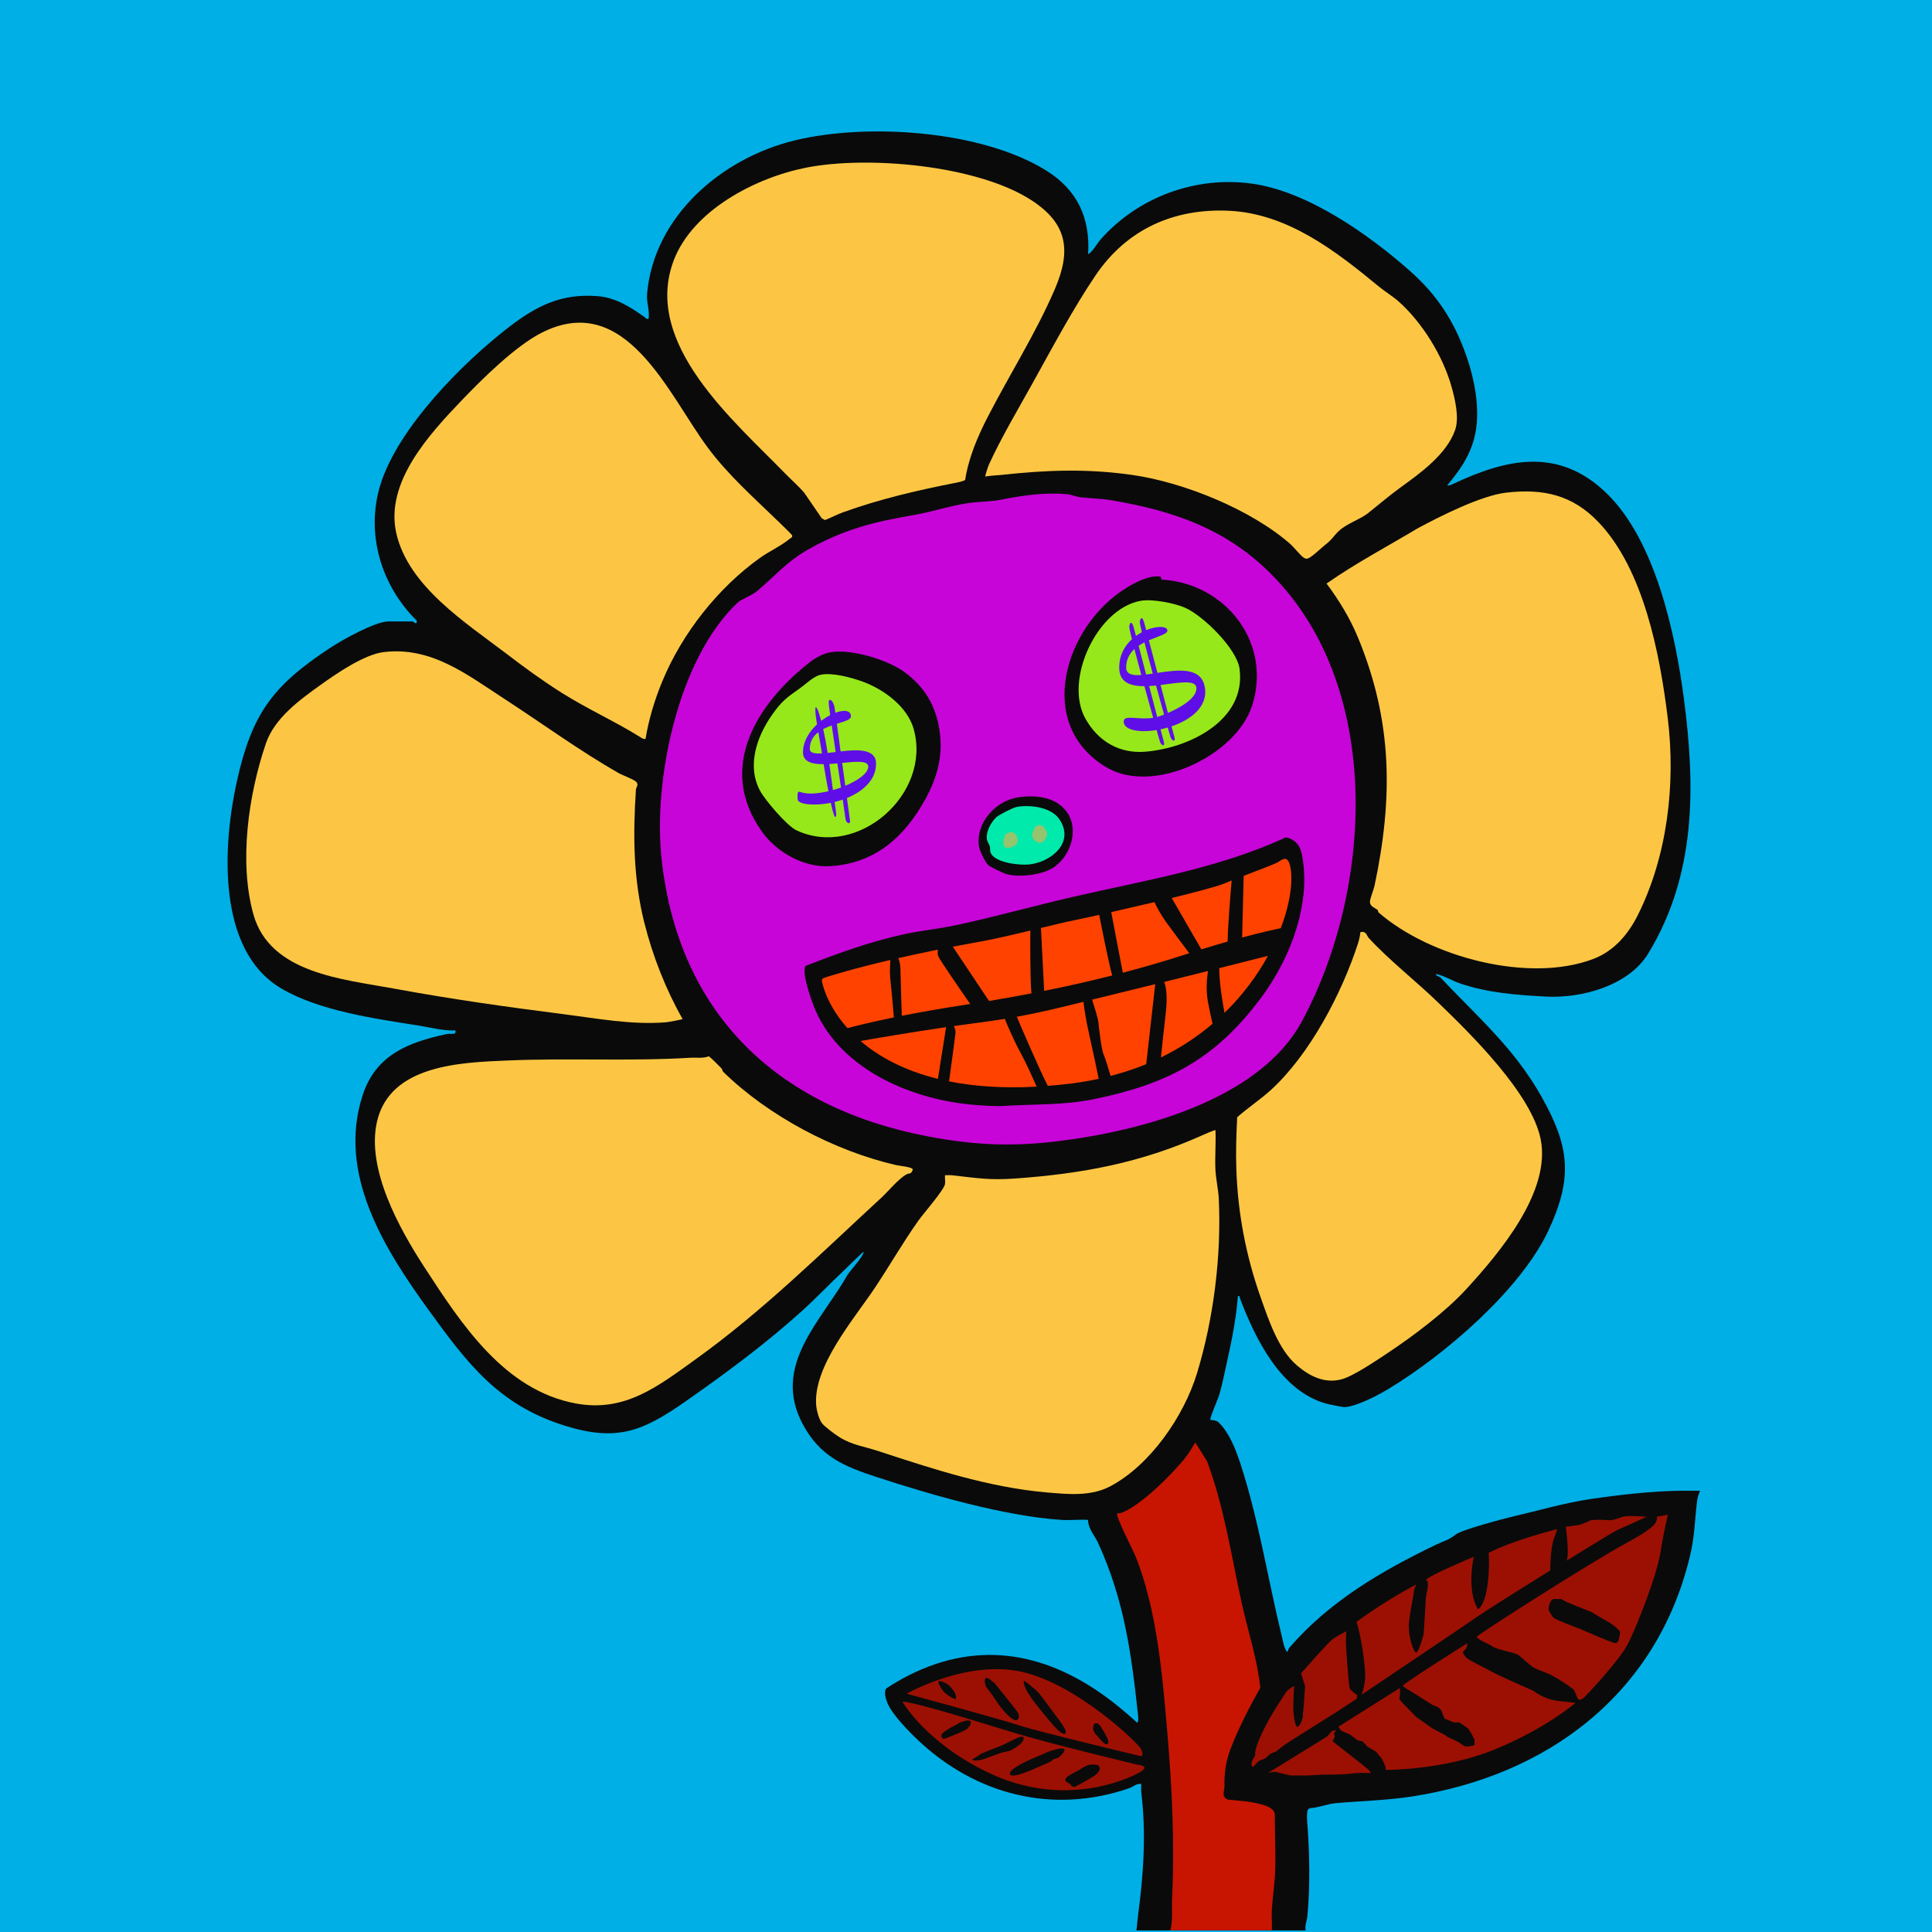
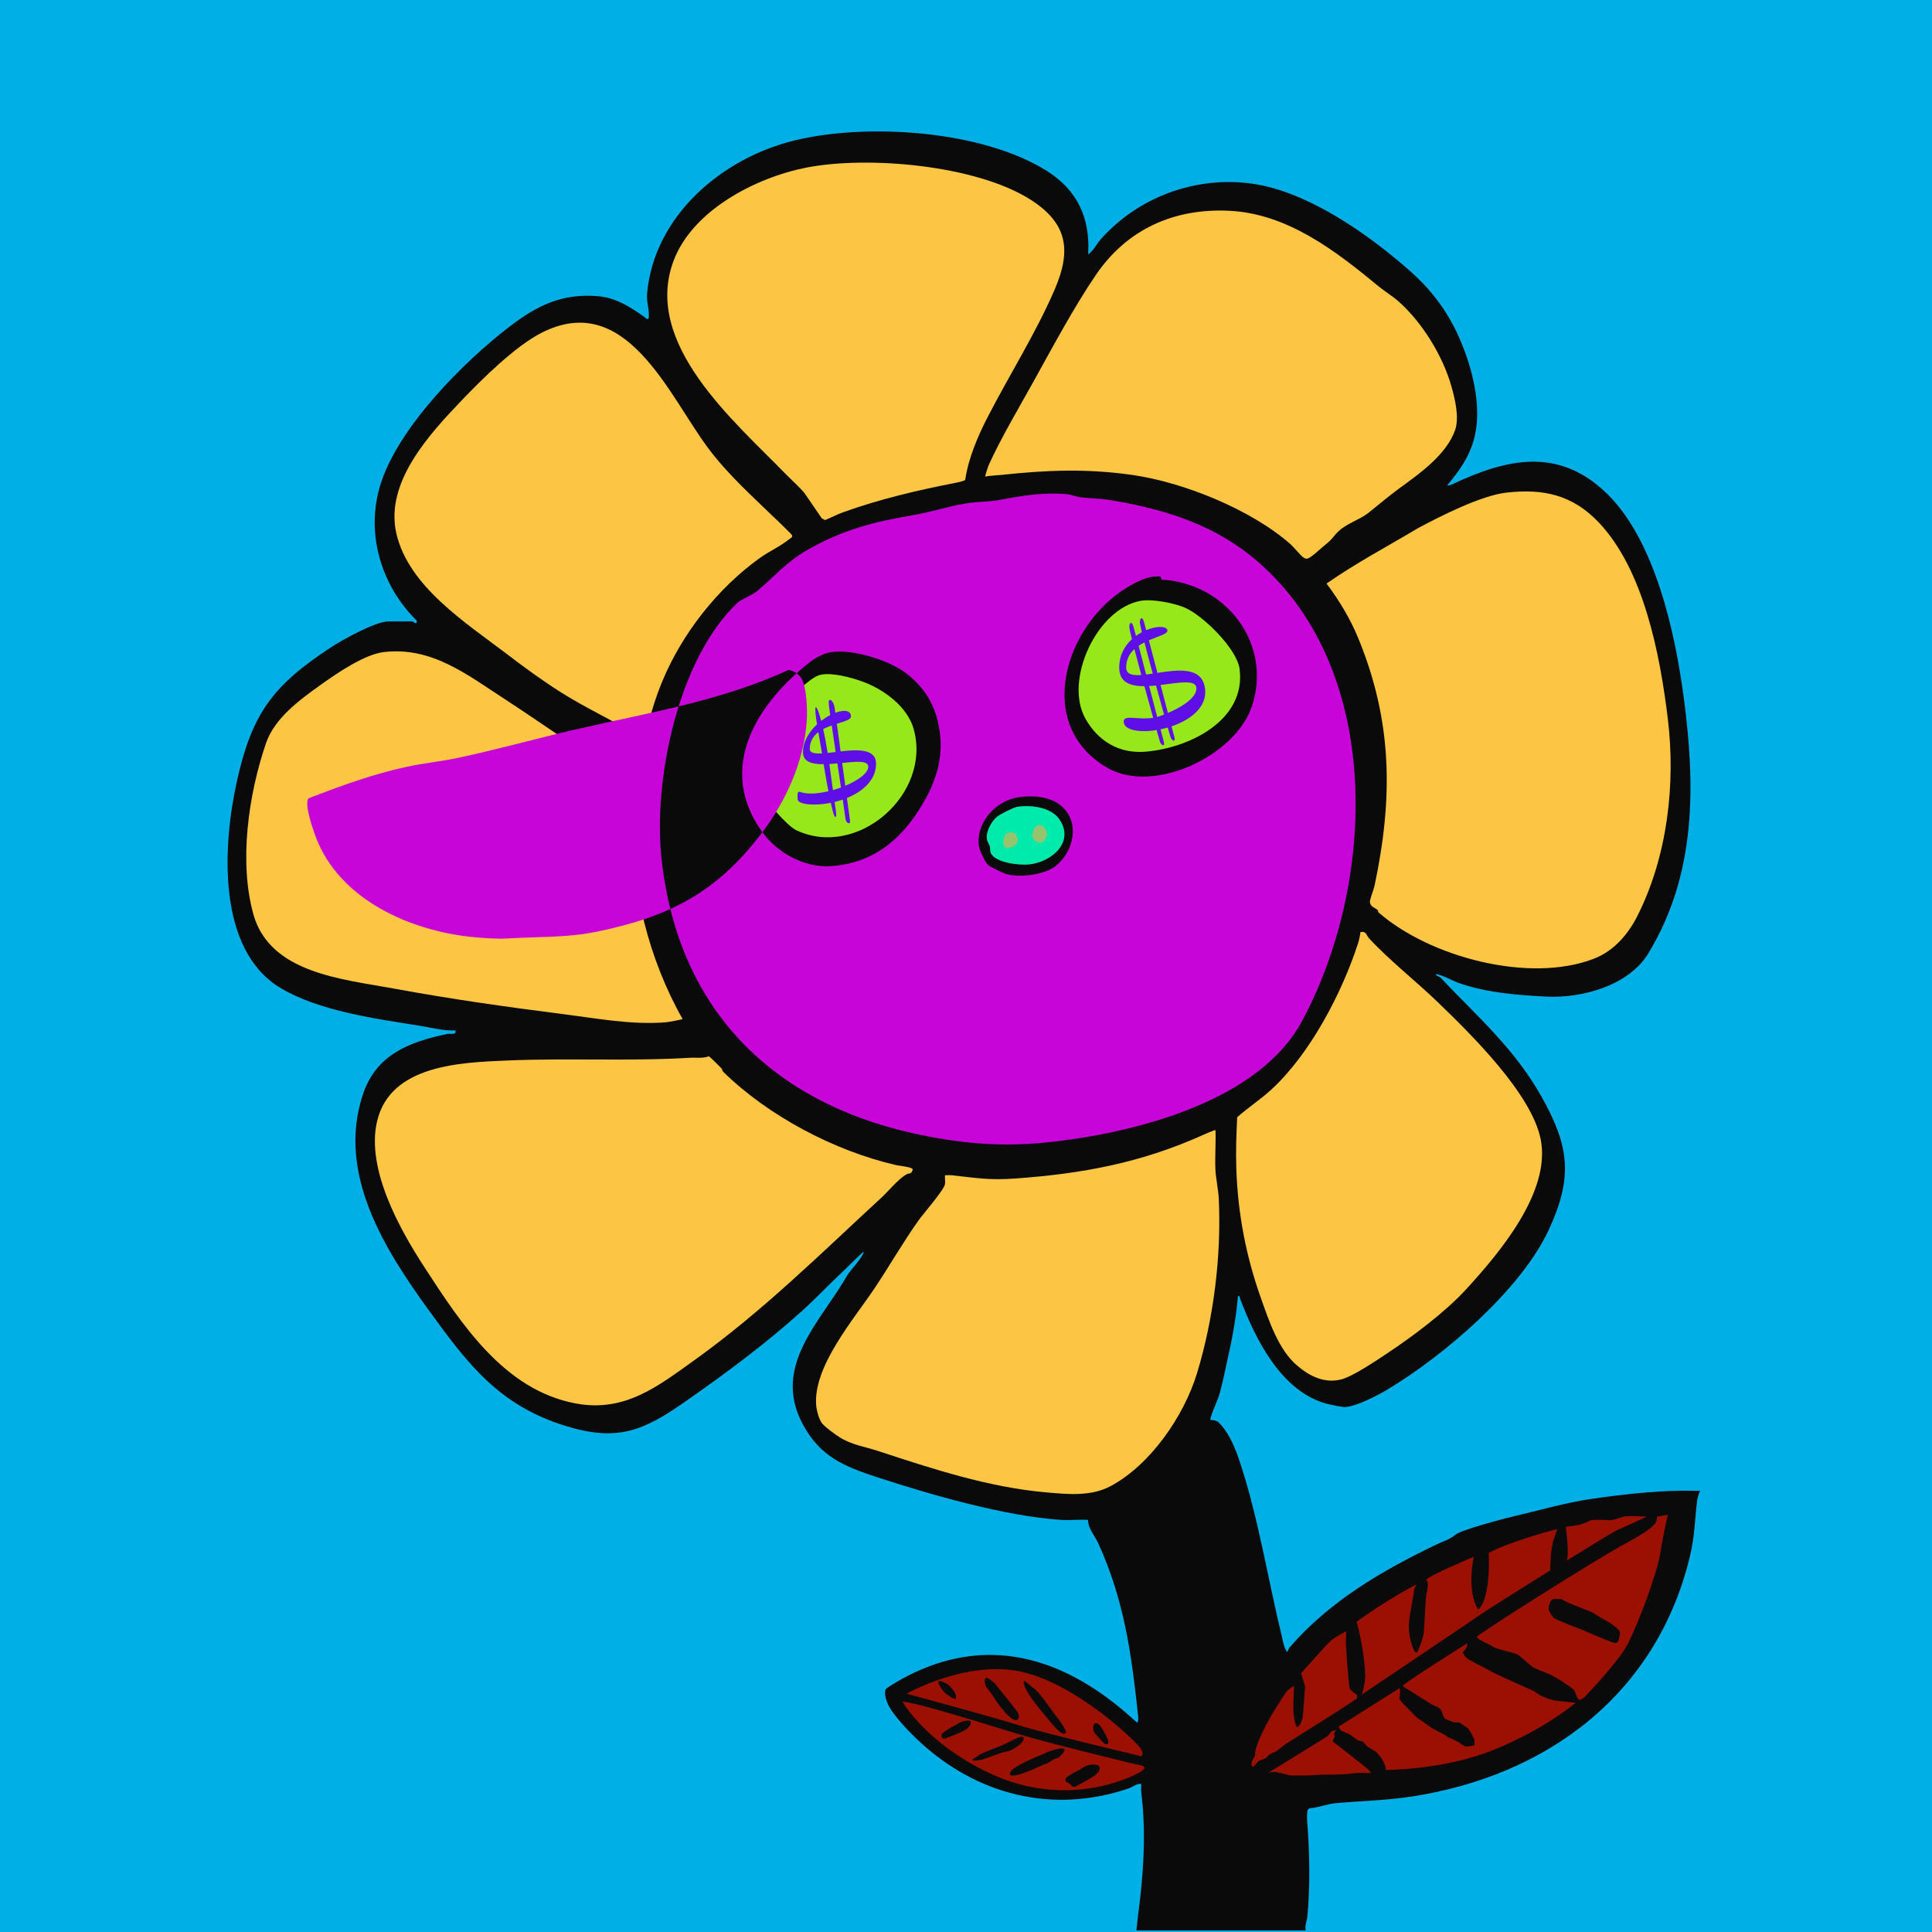
<svg xmlns="http://www.w3.org/2000/svg" id="FloraPop" viewBox="0 0 576 576">
  <defs>
    <style>.cls-1{fill:#00afe6;}.cls-2{fill:#96c36e;}.cls-3{fill:#9c1003;}.cls-4{fill:#c705d8;}.cls-5{fill:#96e81a;}.cls-6{fill:#ff4200;}.cls-7{fill:#fcc644;}.cls-8{fill:#0a0a0a;}.cls-9{fill:#c81501;}.cls-10{fill:#00eaab;}.cls-11{fill:#5f0ee7;}</style>
  </defs>
  <rect id="background" class="cls-1" width="576" height="576" fill="#00afe6" />
  <path id="Outline" class="cls-8" d="M389.26,575.5c-.31-1.47.37-2.74.5-4.06.89-9.26.68-19.06-.04-28.32-.06-.82-.14-3.1.23-3.64l.56-.4c2.53-.12,5.16-1.26,7.64-1.48,7.51-.67,15.05-.83,22.52-1.96,40.73-6.16,73.43-30.74,83.2-71.84,1.46-6.12,1.37-10.8,2.14-16.61.12-.89.49-1.9.83-2.73-1.84.03-3.69-.04-5.54-.02-8.52.08-18.18,1.18-26.85,2.44-7.85,1.14-15.87,3.5-23.52,5.28-2.93.69-15.18,3.92-16.98,5.37-2.11,1.69-3.37,1.81-5.85,3.01-16.42,7.91-31.85,16.97-43.7,30.71-.38.44-.31,1.04-.7,1.22-.93-1.21-1.19-3.17-1.56-4.68-4.12-16.95-6.85-34.56-12.23-51.13-1.45-4.46-3.4-9.58-6.71-12.7-.45-.43-1.64-.61-2.3-.61-.41-.32,2.09-5.92,2.42-6.95,1.05-3.29,1.67-6.74,2.42-10.06,1.49-6.64,2.8-13.18,3.33-19.95.66-.14.53.49.71.96,4.56,11.94,12.12,27.32,25.54,31.1.86.24,5,1.1,5.63,1.06,3.54-.23,9.79-3.48,12.91-5.37,16.7-10.05,39.69-29.69,47.93-47.59,7.16-15.53,6.12-24.73-2.09-39.38s-18.96-23.76-30.14-35.62c-.59-.62-1.49-.44-1.46-1.17,2.49.5,4.68,1.94,7.07,2.77,8.17,2.85,17.26,3.52,25.79,3.97,10.66.55,24.6-3.27,30.42-12.82,14.33-23.54,14.12-49.75,10.62-76.22-2.55-19.32-8.51-46.85-22.88-60.88s-29.9-10.48-46.09-2.84c-.3.14-1.25.51-1.57.35,3.65-4.39,6.55-8.4,8.05-14.03,2.06-7.75.23-17.26-2.4-24.75-3.63-10.35-8.75-18.1-16.93-25.31-12.3-10.85-30.51-23.66-47.07-25.89-16.71-2.26-33.69,3.99-44.87,16.53-1.24,1.39-2.25,3.54-3.83,4.57.67-10.82-3.2-19.14-12.32-24.88-19.25-12.1-53.47-14.36-75.17-9.09-21.65,5.25-41.97,22.49-44.01,45.75-.22,2.51.83,4.85.46,7.42-.76.2-.79-.2-1.19-.48-4.19-3-8.59-5.81-13.91-6.25-10.74-.9-18.2,2.81-26.43,9.13-13.87,10.66-33.13,30.07-38.41,47.03-4.51,14.49.15,30.1,10.81,40.57.18,1.56-1.12.24-1.2.24h-7.2c-4,0-13.89,5.55-17.5,7.94-17.12,11.28-23.3,19.67-27.76,39.92-4.13,18.73-6.11,50.05,13.19,61.51,11.4,6.77,28.24,9.09,41.18,11.14,3.58.57,7.17,1.59,10.82,1.42.38,1.55-1.39.82-2.53,1.07-11.41,2.44-21.14,6.18-25.08,18.12-7.75,23.52,6.45,46,19.72,64.3,11.58,15.97,20.84,28.22,40.52,34.36,15.65,4.88,23.34,1.59,35.98-7.24s24.16-17.44,34.83-27.07c4.21-3.8,8.17-8.03,12.22-11.8.3-.28,5.94-5.86,6.04-5.75.26,1-4.33,6.09-4.7,6.74-7.86,13.92-22.84,27.17-13.41,44.72,5.18,9.64,12.25,12.52,22.16,15.76,16.12,5.28,38.19,11.64,54.95,12.73,2.58.17,5.33-.18,7.92,0,.03,2.71,1.97,4.61,2.99,6.85,7.83,17.2,9.92,32.93,11.92,51.44.06.54.17,1.82-.26,2.18-2.86-2.61-5.8-5.11-8.91-7.41-19.13-14.12-39.83-17.39-61.26-5.64-.75.41-4.49,2.61-4.73,2.95-.69.99.03,3.28.49,4.35,1.52,3.48,6.44,8.48,9.13,11.01,17.23,16.21,40.02,22.08,62.77,14.31,1.28-.44,2.29-1.51,3.71-1.33.04.87-.09,1.75.02,2.62,1.51,12.05.64,24.58-.96,36.52-.2,1.48-.28,3.05-.5,4.54h50.4Z" />
-   <path id="stalk" class="cls-9" d="M379.18,575.5h-30.24c.8-3.07.35-6.2.5-9.34.8-16.88-.03-33.64-1.48-50.4-1.45-16.83-3.07-35.73-9.34-51.62-.58-1.48-6.24-12.42-5.53-12.96.36.02.74.02,1.09-.1,5.73-1.92,15.81-12.06,19.56-16.94.98-1.27,1.76-2.75,2.63-4.09l3.5,5.62c5.09,13.61,7.2,27.99,10.28,42.04,1.85,8.45,4.69,16.86,5.6,25.46-3.28,5.79-6.58,12.2-8.94,18.42-1.36,3.58-1.84,7.2-1.75,10.93.03,1.44-1.09,3.01.99,4.01,3.13.33,6.27.46,9.31,1.25,1.71.45,4.28,1.05,4.7,2.98-.01,5.72.31,11.5.11,17.21-.13,3.6-.79,7.86-1,11.48-.11,1.99.12,4.03.02,6.02Z" fill="#c81501" />
  <path id="eyes" class="cls-5" d="M272.41,217.39c5.39,19.28-16.62,38.72-34.96,30.16-2.79-1.3-9.3-8.92-10.82-11.74-4.05-7.5-1.01-16.19,3.55-22.69,2.88-4.11,4.41-5.18,8.36-7.96,1.72-1.22,4.01-3.52,6.1-3.98,3.41-.75,8.98.77,12.29,1.94,6.39,2.26,13.59,7.46,15.49,14.27ZM369.57,199.43c-.79-6-10.86-15.9-16.3-18.26-3.19-1.39-9.73-2.64-13.11-2.06-13.08,2.26-23,23.6-16.58,35.1,3.77,6.76,10.07,10.54,17.9,9.9,12.92-1.05,30.1-9.28,28.08-24.69Z" fill="#96e81a" />
  <path id="petals" class="cls-7" d="M408.12,279.7c5.94,6.47,13.99,12.77,20.51,19.06,9.91,9.56,27.93,27.24,30.69,40.83,3.19,15.7-12.3,34-22.29,44.88-6.12,6.66-15.74,13.89-23.32,18.92-3.3,2.19-10.26,6.92-13.76,7.84-5.05,1.33-9.53-.93-13.34-4.2-5.46-4.69-8.32-13.34-10.69-20.03-4.43-12.48-6.85-25.09-7.32-38.28-.18-5.16-.02-10.53.25-15.63,3.24-2.87,6.86-5.22,10.09-8.17,11.53-10.53,21.07-28.68,25.93-43.65.34-1.04.61-2.28.71-3.37,1.81-.4,1.8,1,2.54,1.81ZM475.19,285.83c6.01-2.33,10.21-7.25,13.04-12.88,8.88-17.66,11.37-39.17,9.01-58.64s-7.24-44.52-20.62-58.58c-7.82-8.22-16.53-10.12-27.59-8.85-7.42.85-19.59,6.98-26.34,10.62-9.1,5.44-18.5,10.4-27.19,16.48,3.73,5,6.97,10.31,9.36,16.08,10.33,24.98,10.49,47.86,4.93,74.05-.27,1.26-1.44,3.98-1.36,4.9.12,1.33,1.6,1.66,2.31,2.31.15.13.09.55.23.68,15.29,13.39,45.04,21.26,64.22,13.83ZM192.1,275.14c-3.3-13.29-3.4-26.11-2.51-39.7.06-.9,1.02-1.47-.01-2.42-.83-.76-3.87-1.82-5.14-2.54-11.63-6.62-22.82-14.82-34.05-22.11s-21.69-15.61-35.91-13.97c-5.85.68-14.09,6.35-18.96,9.84-6.28,4.49-13.67,9.89-16.23,17.37-5.23,15.3-8.11,35.45-3.73,51.03,4.95,17.59,26.74,19.29,41.77,22.07,16.84,3.12,33.89,5.52,50.88,7.68,9.97,1.27,20.03,3.2,30.28,2.4.68-.05,4.82-.82,5.02-.98-4.99-8.75-8.96-18.88-11.4-28.68ZM245.02,154.54l.95.51c1.81-.72,3.56-1.66,5.39-2.32,10.89-3.93,22.18-6.56,33.47-8.77.65-.13,2.68-.54,2.93-.91.98-6.48,3.72-12.93,6.71-18.73,6.46-12.56,14.36-24.99,20-38.08,5.03-11.67,3.75-19.67-7.14-26.66-16.16-10.37-48.63-13.23-67.03-9.59-15.01,2.97-33.79,12.67-39.47,27.73-9.33,24.76,18.16,47.89,33.15,63.34,1.81,1.86,4.36,4.11,5.84,5.91l5.18,7.56ZM411.09,85.43c-12.89-10.63-27.23-21.75-44.61-22.59-16.55-.8-30.56,5.55-39.84,19.24-6.52,9.61-12.91,21.57-18.59,31.81-4.25,7.66-9.7,16.85-13.24,24.68-.22.48-1.19,3.37-1.06,3.5,1.66-.3,3.36-.32,5.02-.5,13.45-1.46,25.44-1.89,38.88.04,15.3,2.19,35.39,10.33,47.07,20.61,1.04.92,3.19,3.64,4.06,4.1.42.22.65.33,1.14.18,1.1-.33,4-3.13,5.12-4.02,2.35-1.85,2.33-2.46,4.05-4.11,2.39-2.29,6.34-3.45,8.78-5.38,3.01-2.38,6.29-5.2,9.35-7.42,6-4.35,13.98-9.98,16.58-17.29,1.33-3.74,0-9.31-1.08-13.1-2.6-9.2-8.75-19.08-15.73-25.29-1.78-1.58-4.06-2.95-5.89-4.45ZM197.5,203.02c5.9-14.22,16.55-27.74,29.07-36.69,2.73-1.95,6.26-3.55,8.78-5.62.36-.3.99-.46.79-1.12-.09-.28-3.46-3.5-4.07-4.1-7.28-7.09-14.94-13.79-21.1-22.1-11.71-15.79-24.39-47.01-49.56-34.15-7.81,3.99-17.65,13.74-23.66,20.02-9.69,10.13-23.05,24.52-19.59,39.74,3.59,15.8,20.68,26.64,32.78,35.86,5.67,4.32,10.65,7.98,16.59,11.73,7.62,4.8,15.73,8.42,23.33,13.15.51.32.96.67,1.6.56.92-5.76,2.79-11.88,5.04-17.28ZM215.04,318.46c-1.2-1.2-2.38-2.44-3.68-3.55-1.83.71-3.76.33-5.68.45-18.07,1.09-36.02.04-54.35.81-13.89.59-35.03,1.25-38.93,18.22-3.23,14.07,6.6,31.83,14.08,43.33,11.05,16.99,23.85,36.75,45.21,40.71,14.62,2.71,24.46-5.11,35.63-13.12,20.01-14.35,37.6-31.78,55.59-48.36,1.82-1.68,5-5.54,7.33-6.82.9-.49,1.37.13,1.9-1.44,0-.75-3.94-1.1-4.92-1.32-18.41-4.21-38.18-14.67-51.61-27.83-.23-.23-.27-.78-.57-1.09ZM358.41,338.49c-18.4,8.24-35.81,11.44-55.77,12.87-7.72.55-11.32-.14-18.76-.96-.71-.08-1.43,0-2.14-.02-.07.86.12,1.8,0,2.64-.26,1.72-6.4,8.75-7.89,10.83-4.6,6.48-8.61,13.48-13.02,20.1-6.16,9.26-18.64,23.59-17.47,35.29.15,1.46.8,3.86,1.68,5.04.82,1.11,4.05,3.47,5.34,4.26,3.79,2.32,7.34,2.72,11.33,4.03,16.45,5.4,33.16,10.91,50.49,12.39,6.21.53,13.03,1.23,18.83-1.85,11.91-6.32,21.94-20.89,25.84-33.68,4.98-16.35,7.3-35.02,6.49-52.11-.12-2.61-.88-6-1-8.6-.18-3.91.18-7.87.02-11.78-.15-.15-3.4,1.29-3.97,1.55Z" />
  <path id="leaves" class="cls-3" d="M404.4,483.54c9.76-7.09,17.9-11.16,17.9-11.16,0,0-.81,1.39-.81,2.32s-.93,4.65-1.39,8.83c-.46,4.18,1.51,9.88,2.32,9.07.81-.81,1.86-4.88,1.98-5.23.12-.35.7-10.69.7-11.04s.46-2.44.46-2.44l.12-.93s.23-1.86-.58-1.86c.58-1.28,14.3-6.97,14.3-6.97,0,0-2.32,9.88,1.28,15.69,3.14-2.32,3.49-12.9,3.14-16.85,7.67-3.95,20.46-7.09,20.46-7.09l-1.05,3.02c-1.05,3.02-1.05,9.3-1.05,9.3,0,0-18.48,11.51-21.62,13.71-3.14,2.21-34.64,23.36-34.64,23.36,0,0,.7-1.39,1.05-4.65.35-3.25-1.39-13.95-2.56-17.09ZM467.05,465.3c2.91-1.74,13.6-8.48,15.23-9.18,1.63-.7,8.72-3.95,8.72-3.95-6.28-.35-6.74-.12-8.14.35-1.39.46-2.21.81-3.25.7-1.05-.12-5.11-.23-5.58.12-.46.35-3.14,1.28-3.14,1.28l-4.07.58s1.16,8.25.23,10.11ZM405.56,525.62s-7.67-6.04-8.02-6.28c-.35-.23-.12-.58.23-1.16.35-.58-.12-1.28-.12-1.28l.7-1.05-1.28.23s-.93,1.16-1.28,1.51-17.67,10.93-17.67,10.93c0,0,1.86-.35,2.32-.23.46.12,4.3,1.05,4.3,1.05,0,0,4.65,0,5.11,0s3.37-.24,4.18-.24,6.86,0,9.04-.35c2.18-.35,5.72-.12,5.72-.12l-.81-1.05-2.44-1.98ZM457.17,504.11s-11.27-5-12.2-5.58-4.88-2.56-4.88-2.56c0,0-2.79-1.39-3.14-1.98-.35-.58-1.16-1.28-.58-1.74s1.16-1.28,1.05-2.32c0,0-19.41,12.2-19.18,12.67.23.46,2.21,1.51,2.21,1.51l6.62,4.18,1.74.73s1.05.9,1.05,1.25.81,2.09.81,2.09l2.79,1.16h1.63l2.56,1.74.93,1.39,1.05,2.09s-.12.93,0,1.39-2.67.58-2.67.58c0,0-1.39-.7-1.74-1.05s-3.72-1.86-3.72-1.86l-.58-.46-3.95-2.09-4.77-3.37-4.18-4.3-.81-1.05.23-1.98-.12-1.28-18.25,11.51s.58,1.16.93,1.28c.35.12,2.44,1.05,2.44,1.05l2.32,1.74,1.51.35,1.51,1.63,2.44,1.39,1.74,2.09s1.16,2.21,1.16,2.79v.58s17.43.12,32.66-6.16c15.23-6.28,23.94-13.83,23.94-13.83,0,0-.7-.12-5.11-.58-4.42-.46-7.44-3.02-7.44-3.02ZM304.16,514.49c-4.84-1.66-33.86-9.54-33.86-9.54,0,0,17.97-10.23,34.42-6.5,16.45,3.73,34.69,21.29,35.52,23.08.83,1.8,0,2.07,0,2.07,0,0-31.24-7.46-36.07-9.12ZM326.78,517.17c.4.3,2.12,2.68,2.88,2.83.76.15.86-.46.71-1.16-.15-.71-1.72-3.39-2.23-4.15s-1.32-1.11-1.72-.86c0,0-.4.15-.51,1.11-.1.96.46,1.92.86,2.23ZM305.59,502.95c.2.71,1.42,2.98,5.06,7.39,3.64,4.4,5.62,6.88,6.83,6.53,1.21-.35-1.62-3.95-3.29-6.17-1.67-2.23-4.55-6.32-5.46-6.93-.91-.61-3.23-2.91-3.44-2.58-.25.41.1,1.06.3,1.77ZM283.12,502.65c-.86-.86-2.83-1.67-3.24-1.42s.46,1.87,1.37,2.98c.91,1.11,3.39,2.53,3.64,2.28.25-.25.41-1.67-1.77-3.84ZM303.21,510.19c-.86-1.21-6.17-7.69-6.53-8.2-.35-.51-.66-.46-.96-.81s-1.58-1.27-1.92-.81c-.3.4-.3.96,0,2.02s.51.56,3.04,4.45c2.53,3.9,5.26,6.32,6.17,6.02s1.06-1.47.2-2.68ZM497.27,451.58s-1.05,3.95-2.21,11.16c-1.16,7.21-6.97,21.85-9.65,27.2-2.67,5.35-13.13,16.16-13.13,16.16,0,0-.93.7-1.39.7s-.93-1.39-.93-1.39l-.7-1.63-1.74-1.28s-2.44-1.63-3.02-1.98c-.58-.35-1.74-.93-2.09-1.16-.35-.23-4.65-1.86-5.23-2.21-.58-.35-3.25-2.67-4.3-3.6-1.05-.93-6.39-1.63-7.9-2.67s-4.88-2.21-4.65-2.91c.23-.7,34.4-22.43,44.28-27.78s9.3-6.51,9.41-8.02l3.25-.58ZM482.88,486.31c-.19-.38-2.19-2.19-3.71-2.95-1.52-.76-4.66-2.76-4.66-2.76,0,0-5.7-2.19-7.51-3.04l-1.62-.86s0,.1-1.81,0c-1.81-.1-1.9,3.23-1.9,3.23,0,0,.86,1.71,1.52,2.38.67.67,7.89,3.33,7.89,3.33,0,0,8.94,3.9,10.17,4.18,1.24.29,1.43-1.05,1.62-2.09s.19-1.05,0-1.43ZM339.95,528.31c-3.32,1.93-22.43,11.01-45.06.28-18.94-8.98-25.85-21.29-25.85-21.29,4.74.36,25.1,6.83,33.65,9.41,10.62,3.21,36.28,9.38,36.28,9.38,0,0,4.28.28.97,2.21ZM288.89,512.97c-.81-.15-2.73.55-3.09.78-.35.23-.11.17-.96.59-.07.04-.15.07-.23.1-1.53.72-3.87,2.3-3.92,2.73-.05.46.1,1.52,1.06,1.16.96-.35,6.27-2.38,6.73-3.04.46-.66,1.01-1.06.91-1.47-.1-.4.3-.71-.51-.86ZM299.21,522.38c.81-.2,1.52-.2,2.28-.61,2.97-1.58,3.59-2.73,3.64-3.14s.3-1.01-.86-.81c-1.16.2-4.5,2.15-5.92,2.69-1.42.55-6.02,2.27-6.48,2.77-.46.51-2.12,1.11-1.97,1.42s1.97.3,4-.46c2.02-.76,4.5-1.67,5.31-1.87ZM316.41,521.27c-1.32.05-4.25,1.06-4.65,1.32-.4.25-3.19,1.37-3.19,1.37-4.1,1.77-7.74,3.69-7.49,4.96s4.96-.51,7.49-1.67c2.53-1.16,4.86-1.97,5.11-2.43.25-.46,1.92-.66,2.12-.96.2-.3,1.32-1.26,1.42-1.67.1-.4.51-.96-.81-.91ZM327.64,526.53c-.35-.56-2.02-.46-2.63-.4s-2.07.66-2.93,1.37c0,0-3.29,1.72-3.64,2.02-.35.3-.76.51-.81,1.16-.05.66.96.66,1.72,1.57.76.91,1.47.3,1.47.3,0,0,.81-.4,4.2-2.33s2.98-3.14,2.63-3.69ZM380.34,522.25s2.21-1.74,2.67-2.09,15.11-9.53,15.11-9.53l6.39-4.18.12-1.05s-1.86-1.28-2.21-1.98c-.35-.7-1.16-12.67-1.16-13.95s.12-3.14.12-3.14c0,0-3.02,1.51-4.42,2.67-1.39,1.16-9.07,9.88-9.07,9.88l1.22,3.89-.17,2.03-.23,3.49-.35,3.84s-.46,2.09-1.39,2.67-1.39-4.13-1.39-5.78.23-6.42.23-6.42c0,0-2.09,1.28-2.44,1.98-.35.7-4.42,6.27-7.21,12.32-2.79,6.04-1.63,5.98-2.09,6.71s-1.63,2.59-.46,3.17c0,0,1.39-1.63,1.86-1.86.46-.23,1.74-.41,2.44-1.31.7-.9,2.44-1.36,2.44-1.36Z" fill="#9c1003" />
  <path id="teeth" class="cls-6" d="M341.73,317.26c-3.32,1.37-6.87,2.54-10.62,3.52-.57-1.95-1.59-5.32-2.06-6.34-.68-1.46-1.46-8.34-1.58-9.69-.09-1.05-1.32-4.98-1.87-6.72,2.06-.51,4.23-1.05,6.6-1.62,3.57-.86,7.79-1.9,12.22-3l-2.69,23.84ZM334.76,290.01c6.37-1.68,12.52-3.48,18.51-5.41.44-.14.86-.28,1.29-.41-1.46-1.94-4.75-6.33-6.81-9.16-1.76-2.42-2.95-4.74-3.56-6.07-2.15.47-7.43,1.73-12.89,2.98.89,4.8,2.77,14.52,3.46,18.08ZM347.09,292.76c.56,1.44,1.07,4.26.43,9.63-.66,5.59-1.12,10.09-1.4,12.88,5.86-2.87,10.98-6.29,15.39-10.05-.36-1.49-.85-3.72-1.38-6.54-.67-3.6-.3-7.18.02-9.19-4.2,1.06-8.69,2.18-13.07,3.27ZM370.32,279.51c5.78-1.56,9.66-2.4,11.52-2.78,2.98-7.85,3.76-14.74,2.75-18.72-.81-3.21-2.37-1.69-3.72-.9-.84.49-5.84,2.38-10.08,4.01l-.47,18.4ZM294.86,298.43c4.32-.72,8.54-1.48,12.65-2.27-.39-4.21-.36-14.89-.33-18.73-4.64,1.12-9.6,2.29-14.52,3.22-3.01.54-5.87,1.07-8.59,1.59l10.79,16.18ZM358.16,283.05c2.85-.88,5.47-1.66,7.85-2.34.01-4.18.85-14.22,1.2-18.21-.98.39-1.76.7-2.22.91-1.79.81-9.91,2.92-15.65,4.32l8.83,15.31ZM311.29,295.42c7.04-1.41,13.78-2.94,20.3-4.59-1.13-4.13-3.18-14.52-3.88-18.08-2.69.61-5.26,1.17-7.33,1.59-2.91.59-6.33,1.42-10.04,2.32l.96,18.75ZM304.15,313.65c-1.84-3.36-3.68-7.67-4.59-9.89-2.59.42-5.38.83-8.48,1.23-2.2.28-4.45.59-6.71.91.28.59.57,1.36.51,2.02-.09.99-1.41,10.69-1.93,14.48,7.34,1.47,15.96,2.12,26.1,1.57-.92-2.15-2.97-6.79-4.9-10.31ZM324.77,308.59c-1.04-4.6-1.54-8.07-1.76-9.91-7.24,1.8-13.01,3.21-19.86,4.46,1.56,3.66,6.71,15.69,9.24,20.59,2.33-.18,4.72-.41,7.2-.72,2.77-.35,5.41-.82,7.98-1.38-.61-2.96-1.73-8.31-2.8-13.04ZM363.49,288.65c.03,4.69,1.1,10.77,1.59,13.31,5.54-5.39,9.82-11.26,12.95-16.99-2.74.7-8.14,2.06-14.55,3.68ZM289.26,299.33c-2.59-3.73-9.19-13.29-9.56-14.29-.21-.57-.17-1.3-.08-1.92-4.35.88-8.28,1.73-11.79,2.53.32.88.61,2.03.61,2.88,0,1.33.32,11.28.42,14.32,5.14-1.01,11.4-2.14,18.84-3.28.52-.08,1.04-.16,1.56-.25ZM279.62,321.65l2.45-15.42c-10.76,1.57-21.18,3.37-25.5,4.13,5.33,4.59,12.82,8.76,23.05,11.29ZM266.5,303.33c-.13-1.99-.9-10.02-1.1-11.87-.15-1.34-.05-3.77.03-5.26-11.22,2.63-17.76,4.68-19.82,5.36-.43.14-.66.58-.57,1.01.78,3.67,3.06,8.85,7.63,13.96,2.27-.61,6.84-1.77,13.83-3.2Z" fill="#ff4200" />
-   <path id="face" class="cls-4" d="M375.22,167.64c-12.58-11-27.24-15.62-43.3-18.4-3.68-.64-6.08-.6-9.6-.96-1.31-.13-2.95-.84-4.32-.96-6.6-.55-12.71.33-19.11,1.57-3.35.65-4.98.58-8.25.87-6.08.54-12.32,2.8-18.28,3.8-11.92,2.01-21.25,4.42-31.77,10.47-6.22,3.58-9.59,7.76-14.77,12.11-1.82,1.53-4.74,2.42-5.99,3.61-17.76,16.83-25.13,52.88-22.59,76.32,5,46.19,34.57,74.23,79.49,82.75,13.47,2.56,24.74,3.1,38.35,1.45,24.7-2.98,60.42-12.24,73.11-35.85,22.05-41.02,24.39-104.14-12.97-136.79ZM335.82,175.26c2.8-1.71,6.88-3.85,10.18-3.35l.34.9c19,1.03,32.99,18.8,26.97,37.55-4.79,14.92-29.36,26.63-43.25,18.51-21.87-12.78-12.54-42.41,5.76-53.6ZM303.69,237.69c4.94-.7,10.76-.17,14.06,3.97,4.13,5.17,1.69,13.16-3.38,16.79-3.38,2.42-10.6,3.28-14.53,2.08-.78-.24-4.62-2.1-5.13-2.55-1-.87-2.69-4.43-2.87-5.77-.92-7.03,5.08-13.56,11.85-14.52ZM227.29,248.11c-13.84-19.12-1.62-38.45,14.37-50.86,1.5-1.17,3.99-2.46,5.86-2.78,6.36-1.09,17.31,2.23,22.47,6.14,6.43,4.86,9.57,10.98,10.33,18.95.63,6.59-1.17,12.78-4.41,18.66-6.26,11.35-15.03,19.23-28.46,20.02-7.67.45-15.72-4-20.15-10.12ZM375.55,298.03c-13.49,17.91-27.65,25.23-49.51,29.69-8.91,1.82-17.83,1.44-26.8,2-2.82.17-7.21-.16-10.08-.44-18.56-1.82-39.64-11.15-46.68-29.64-.84-2.21-3.55-9.88-2.29-11.68,9.62-3.74,19.3-7.26,29.43-9.45,4.99-1.08,10.14-1.57,15.13-2.63,11.64-2.46,23.17-5.72,34.79-8.41,21.52-4.98,43.62-8.49,63.79-17.81,1.81.2,3.56,1.57,4.26,3.27,1.16,2.79,1.4,8.75,1.2,11.8-.79,12.02-6.07,23.79-13.24,33.32Z" fill="#c705d8" />
+   <path id="face" class="cls-4" d="M375.22,167.64c-12.58-11-27.24-15.62-43.3-18.4-3.68-.64-6.08-.6-9.6-.96-1.31-.13-2.95-.84-4.32-.96-6.6-.55-12.71.33-19.11,1.57-3.35.65-4.98.58-8.25.87-6.08.54-12.32,2.8-18.28,3.8-11.92,2.01-21.25,4.42-31.77,10.47-6.22,3.58-9.59,7.76-14.77,12.11-1.82,1.53-4.74,2.42-5.99,3.61-17.76,16.83-25.13,52.88-22.59,76.32,5,46.19,34.57,74.23,79.49,82.75,13.47,2.56,24.74,3.1,38.35,1.45,24.7-2.98,60.42-12.24,73.11-35.85,22.05-41.02,24.39-104.14-12.97-136.79ZM335.82,175.26c2.8-1.71,6.88-3.85,10.18-3.35l.34.9c19,1.03,32.99,18.8,26.97,37.55-4.79,14.92-29.36,26.63-43.25,18.51-21.87-12.78-12.54-42.41,5.76-53.6ZM303.69,237.69c4.94-.7,10.76-.17,14.06,3.97,4.13,5.17,1.69,13.16-3.38,16.79-3.38,2.42-10.6,3.28-14.53,2.08-.78-.24-4.62-2.1-5.13-2.55-1-.87-2.69-4.43-2.87-5.77-.92-7.03,5.08-13.56,11.85-14.52ZM227.29,248.11c-13.84-19.12-1.62-38.45,14.37-50.86,1.5-1.17,3.99-2.46,5.86-2.78,6.36-1.09,17.31,2.23,22.47,6.14,6.43,4.86,9.57,10.98,10.33,18.95.63,6.59-1.17,12.78-4.41,18.66-6.26,11.35-15.03,19.23-28.46,20.02-7.67.45-15.72-4-20.15-10.12Zc-13.49,17.91-27.65,25.23-49.51,29.69-8.91,1.82-17.83,1.44-26.8,2-2.82.17-7.21-.16-10.08-.44-18.56-1.82-39.64-11.15-46.68-29.64-.84-2.21-3.55-9.88-2.29-11.68,9.62-3.74,19.3-7.26,29.43-9.45,4.99-1.08,10.14-1.57,15.13-2.63,11.64-2.46,23.17-5.72,34.79-8.41,21.52-4.98,43.62-8.49,63.79-17.81,1.81.2,3.56,1.57,4.26,3.27,1.16,2.79,1.4,8.75,1.2,11.8-.79,12.02-6.07,23.79-13.24,33.32Z" fill="#c705d8" />
  <path id="nose" class="cls-10" d="M303.2,240.56c3.92-.7,10.12.09,12.55,3.57,4.83,6.88-2.16,12.82-8.83,13.59-2.87.33-10.09-.45-11.51-3.33-.36-.72-.12-1.45-.32-2.08-.28-.9-.81-1.28-.9-2.47-.15-2.1,1.36-4.85,2.92-6.24.89-.79,4.93-2.83,6.08-3.04Z" fill="#00eaab" />
  <path id="nostrils" class="cls-2" d="M303.38,250.48c.06,1.96-2.54,2.42-3.46,2.25-.92-.17-.87-2.14-.63-2.71.23-.58.29-1.15.75-1.44,1.81-1.13,3.29-.06,3.35,1.9ZM310.07,245.98c-.98,0-1.73.75-1.85,1.33-.12.58-.52.87-.52,1.75s1.15,2.23,2.37,2.23,2.08-1.85,2.08-2.65c0-1.04-1.1-2.65-2.08-2.65Z" fill="#96c36e" />
  <path id="eyeballs" class="cls-11" d="M359.24,205.18c-.86-6.47-7.99-5.51-14.17-4.57-.93-3.56-1.83-6.99-2.55-9.71,2.92-1.26,5.66-1.89,5.52-2.98-.16-1.3-3.13-1.37-6.32-.05-.34-1.26-.57-2.13-.66-2.44-.63-2.14-1.36-.76-1.21.35.06.43.27,1.39.59,2.7-.6.32-1.19.68-1.77,1.1-.38-1.44-.65-2.43-.75-2.76-.63-2.14-1.36-.76-1.21.35.07.51.34,1.72.76,3.39-2.16,1.98-3.79,4.78-3.79,8.5,0,4.43,3.36,5.53,7.51,5.52.91,3.34,1.83,6.65,2.61,9.43-4.55.71-8.79-1.06-8.79,1.1,0,2.58,4.61,3.39,9.81,2.55.56,1.97.94,3.28,1.01,3.5.4,1.15,1.67,1.67,1.1-.23-.1-.35-.45-1.62-.94-3.49.72-.15,1.43-.32,2.15-.53.46,1.61.77,2.67.84,2.87.4,1.15,1.67,1.67,1.1-.23-.1-.31-.39-1.4-.81-2.99,5.68-1.92,10.74-5.76,9.99-11.38ZM341.2,191.52c.68,2.65,1.56,5.93,2.48,9.31-.68.1-1.35.2-1.98.27-.82-3.12-1.6-6.11-2.24-8.56.56-.38,1.15-.72,1.75-1.02ZM335.75,199.01c0-2.43,1.02-4.18,2.46-5.5.59,2.27,1.3,4.95,2.06,7.73-2.66.19-4.52-.2-4.52-2.23ZM345.01,213.74c-.72-2.72-1.56-5.94-2.41-9.2.67-.04,1.36-.09,2.05-.16.85,3.1,1.69,6.12,2.4,8.66-.8.31-1.5.55-2.03.71ZM348.2,212.56c-.65-2.47-1.41-5.37-2.19-8.34,5.47-.66,10.69-1.76,10.69,1.01,0,2.98-4.79,5.74-8.5,7.33ZM261.19,227.7c0-4.5-5.42-4.28-10.58-3.68-.42-3.08-.81-5.97-1.12-8.24,2.31-.72,4.21-1.21,4.21-2.19,0-1.85-2.08-2.05-4.66-1.08-.11-.81-.18-1.34-.2-1.46-.15-1.06-.85-2.65-1.52-2.35-.42.19-.19.83-.19,1.63,0,.14.15,1.21.38,2.87-.89.46-1.8,1.04-2.68,1.71-.87-3.29-1.53-4.47-1.69-3.94-.18.62.05,2.52.44,5-2.35,2.18-4.18,5.1-4.18,8.34,0,2.85,2.74,3.55,6.16,3.53.39,2.45.9,5.39,1.42,8.05-3.26.77-6.43.98-8.4.22-1.03-.39-.78,1.14-.78,2.14s1.88,1.61,4.9,1.61c1.59,0,3.29-.17,4.99-.51.57,2.57,1.07,4.34,1.33,4.21.42-.2.39-.48-.19-4.46.82-.2,1.63-.43,2.42-.71.45,3.07.77,5.25.81,5.63.15,1.56,1.52,1.86,1.37.72-.04-.32-.41-3.05-.93-6.82,4.81-1.97,8.68-5.4,8.68-10.22ZM247.97,216.28c.34,2.29.74,5.04,1.17,7.92-.82.1-1.63.2-2.38.29-.45-2.85-.9-5.21-1.33-7.12.81-.43,1.68-.78,2.54-1.08ZM241.43,223.3c0-2.31,1.06-3.88,2.55-5.02.35,2.02.74,4.22,1.09,6.34-2.15.12-3.64-.11-3.64-1.32ZM248.33,235.55c-.26-1.78-.56-3.97-.92-6.67-.05-.38-.1-.73-.15-1.09.79-.04,1.6-.11,2.4-.19.37,2.48.74,4.94,1.07,7.18-.78.29-1.59.55-2.4.77ZM252.01,234.27c-.29-2.17-.61-4.49-.93-6.81,4.13-.42,7.78-.79,7.78,1.12s-3.03,4.11-6.85,5.69Z" fill="#5f0ee7" />
  <script type="text/javascript">
    (function() {
        const petalColors = ["#fcc644","#00e2d4","#019700","#42019d"];
        
        function getCurrentSeason(date) {
            const month = date.getMonth();
            // Winter: December, January, February
            if (month === 11 || month === 0 || month === 1) {
                return 3; // winter
            }
            // Spring: March, April, May
            else if (month &gt;= 2 &amp;&amp; month &lt;= 4) {
                return 1; // spring
            }
            // Summer: June, July, August
            else if (month &gt;= 5 &amp;&amp; month &lt;= 7) {
                return 0; // summer
            }
            // Fall: September, October, November
            else {
                return 2; // fall
            }
        }
        
        function setPetalColor() {
            fetch('/r/blocktime')
                .then(response =&gt; {
                    if (!response.ok) {
                        throw new Error('Failed to fetch block time');
                    }
                    return response.text();
                })
                .then(timestamp =&gt; {
                    const date = new Date(parseInt(timestamp) * 1000);
                    applySeasonalColor(date);
                })
                .catch(error =&gt; {
                    console.error('Using device time due to error:', error);
                    applySeasonalColor(new Date());
                });
        }
        
        function applySeasonalColor(date) {
            const seasonIndex = getCurrentSeason(date);
            const petalColor = petalColors[seasonIndex];
            
            const styleElement = document.querySelector('style');
            if (styleElement &amp;&amp; petalColor) {
                let styleContent = styleElement.textContent;
                styleContent = styleContent.replace(/\.cls-7\{fill:#[0-9a-f]+;?\}/, `.cls-7{fill:${petalColor};}`);
                styleElement.textContent = styleContent;
            }
        }
        
        setPetalColor();
        
        function setupSignatureToggle() {
            const signatureImg = document.createElementNS('http://www.w3.org/2000/svg', 'image');
            signatureImg.setAttribute('id', 'signature');
            signatureImg.setAttribute('href', '/content/8b755ee05bfe3b03f84c783b13a01d928cc2c8b536c8f75f2e63265c318048cbi0');
            signatureImg.setAttribute('x', '45');
            signatureImg.setAttribute('y', document.documentElement.viewBox.baseVal.height - 90);
            signatureImg.setAttribute('width', '90');
            signatureImg.setAttribute('height', '90');
            signatureImg.setAttribute('style', 'display: none;');
            
            document.documentElement.appendChild(signatureImg);
            
            let lastTap = 0;
            document.documentElement.addEventListener('touchend', function(event) {
                const currentTime = new Date().getTime();
                const tapLength = currentTime - lastTap;
                if (tapLength &lt; 300 &amp;&amp; tapLength &gt; 0) { // 300ms threshold for double tap
                    const signature = document.getElementById('signature');
                    if (signature) {
                        const currentDisplay = signature.style.display;
                        signature.style.display = currentDisplay === 'none' ? 'block' : 'none';
                    }
                    event.preventDefault();
                }
                lastTap = currentTime;
            });

            document.documentElement.addEventListener('dblclick', function(event) {
                const signature = document.getElementById('signature');
                if (signature) {
                    const currentDisplay = signature.style.display;
                    signature.style.display = currentDisplay === 'none' ? 'block' : 'none';
                }
                event.preventDefault();
            });
        }
        
        setupSignatureToggle();
    })();
    </script>
</svg>